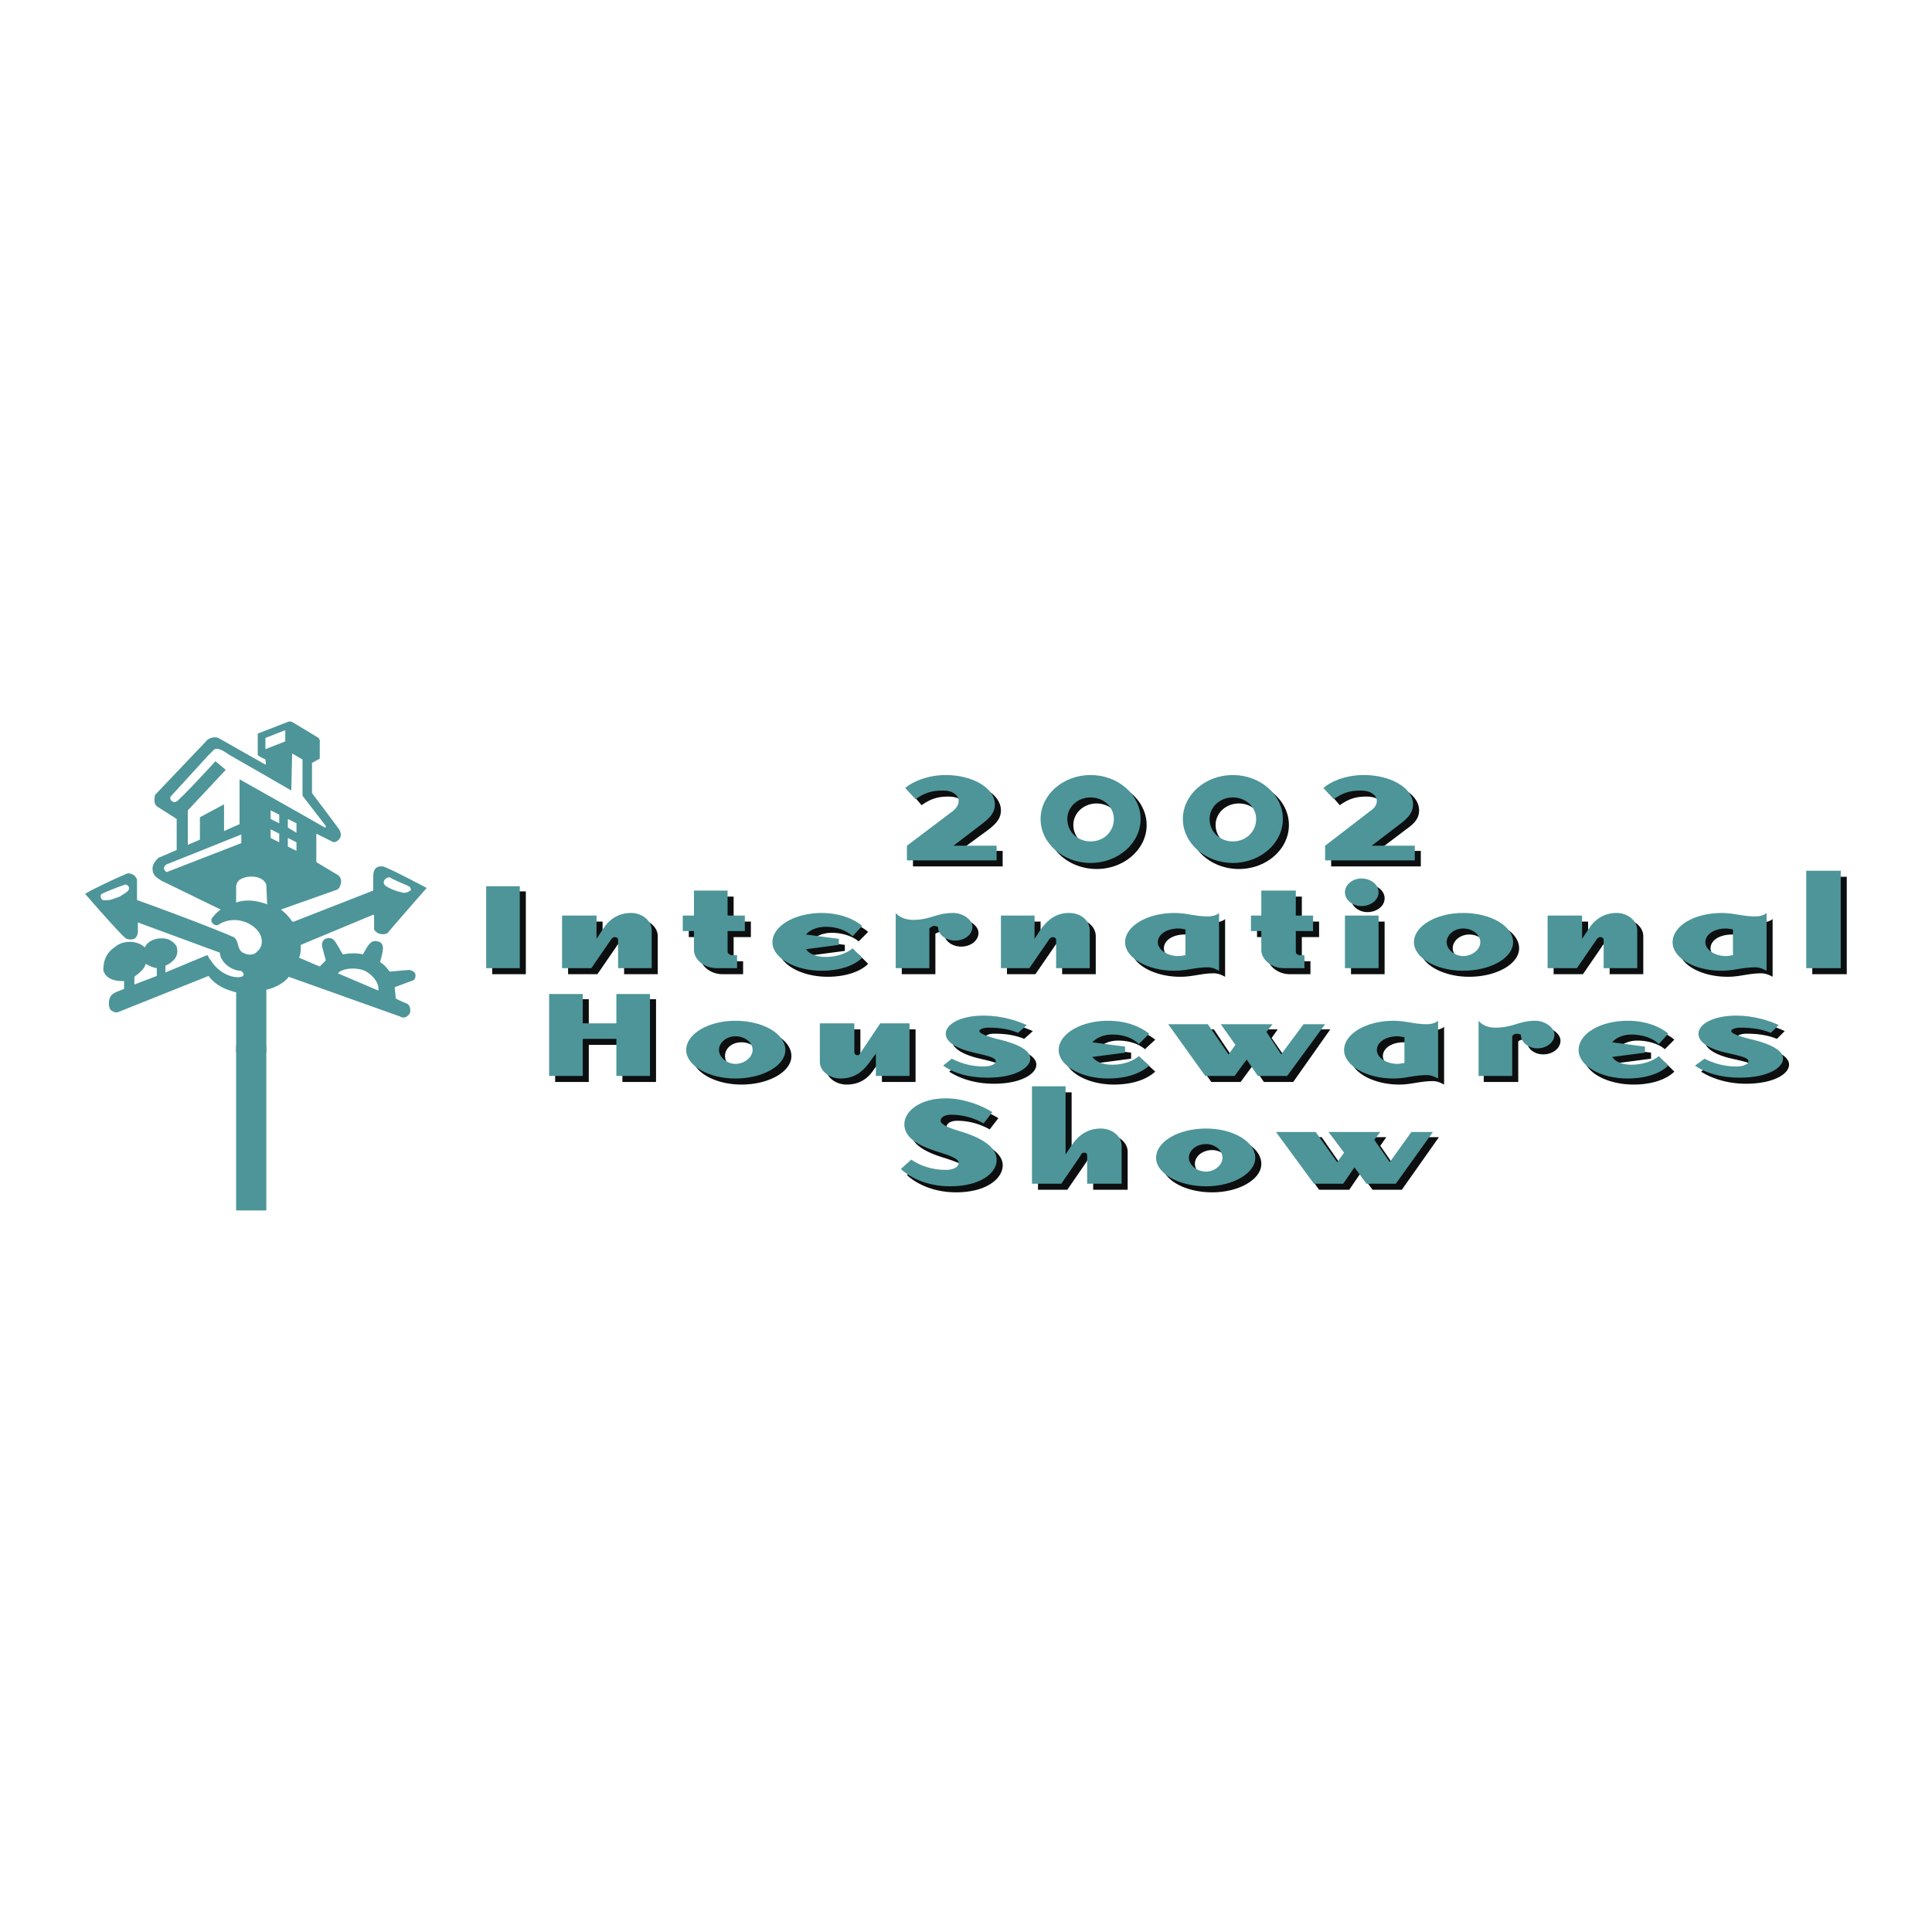
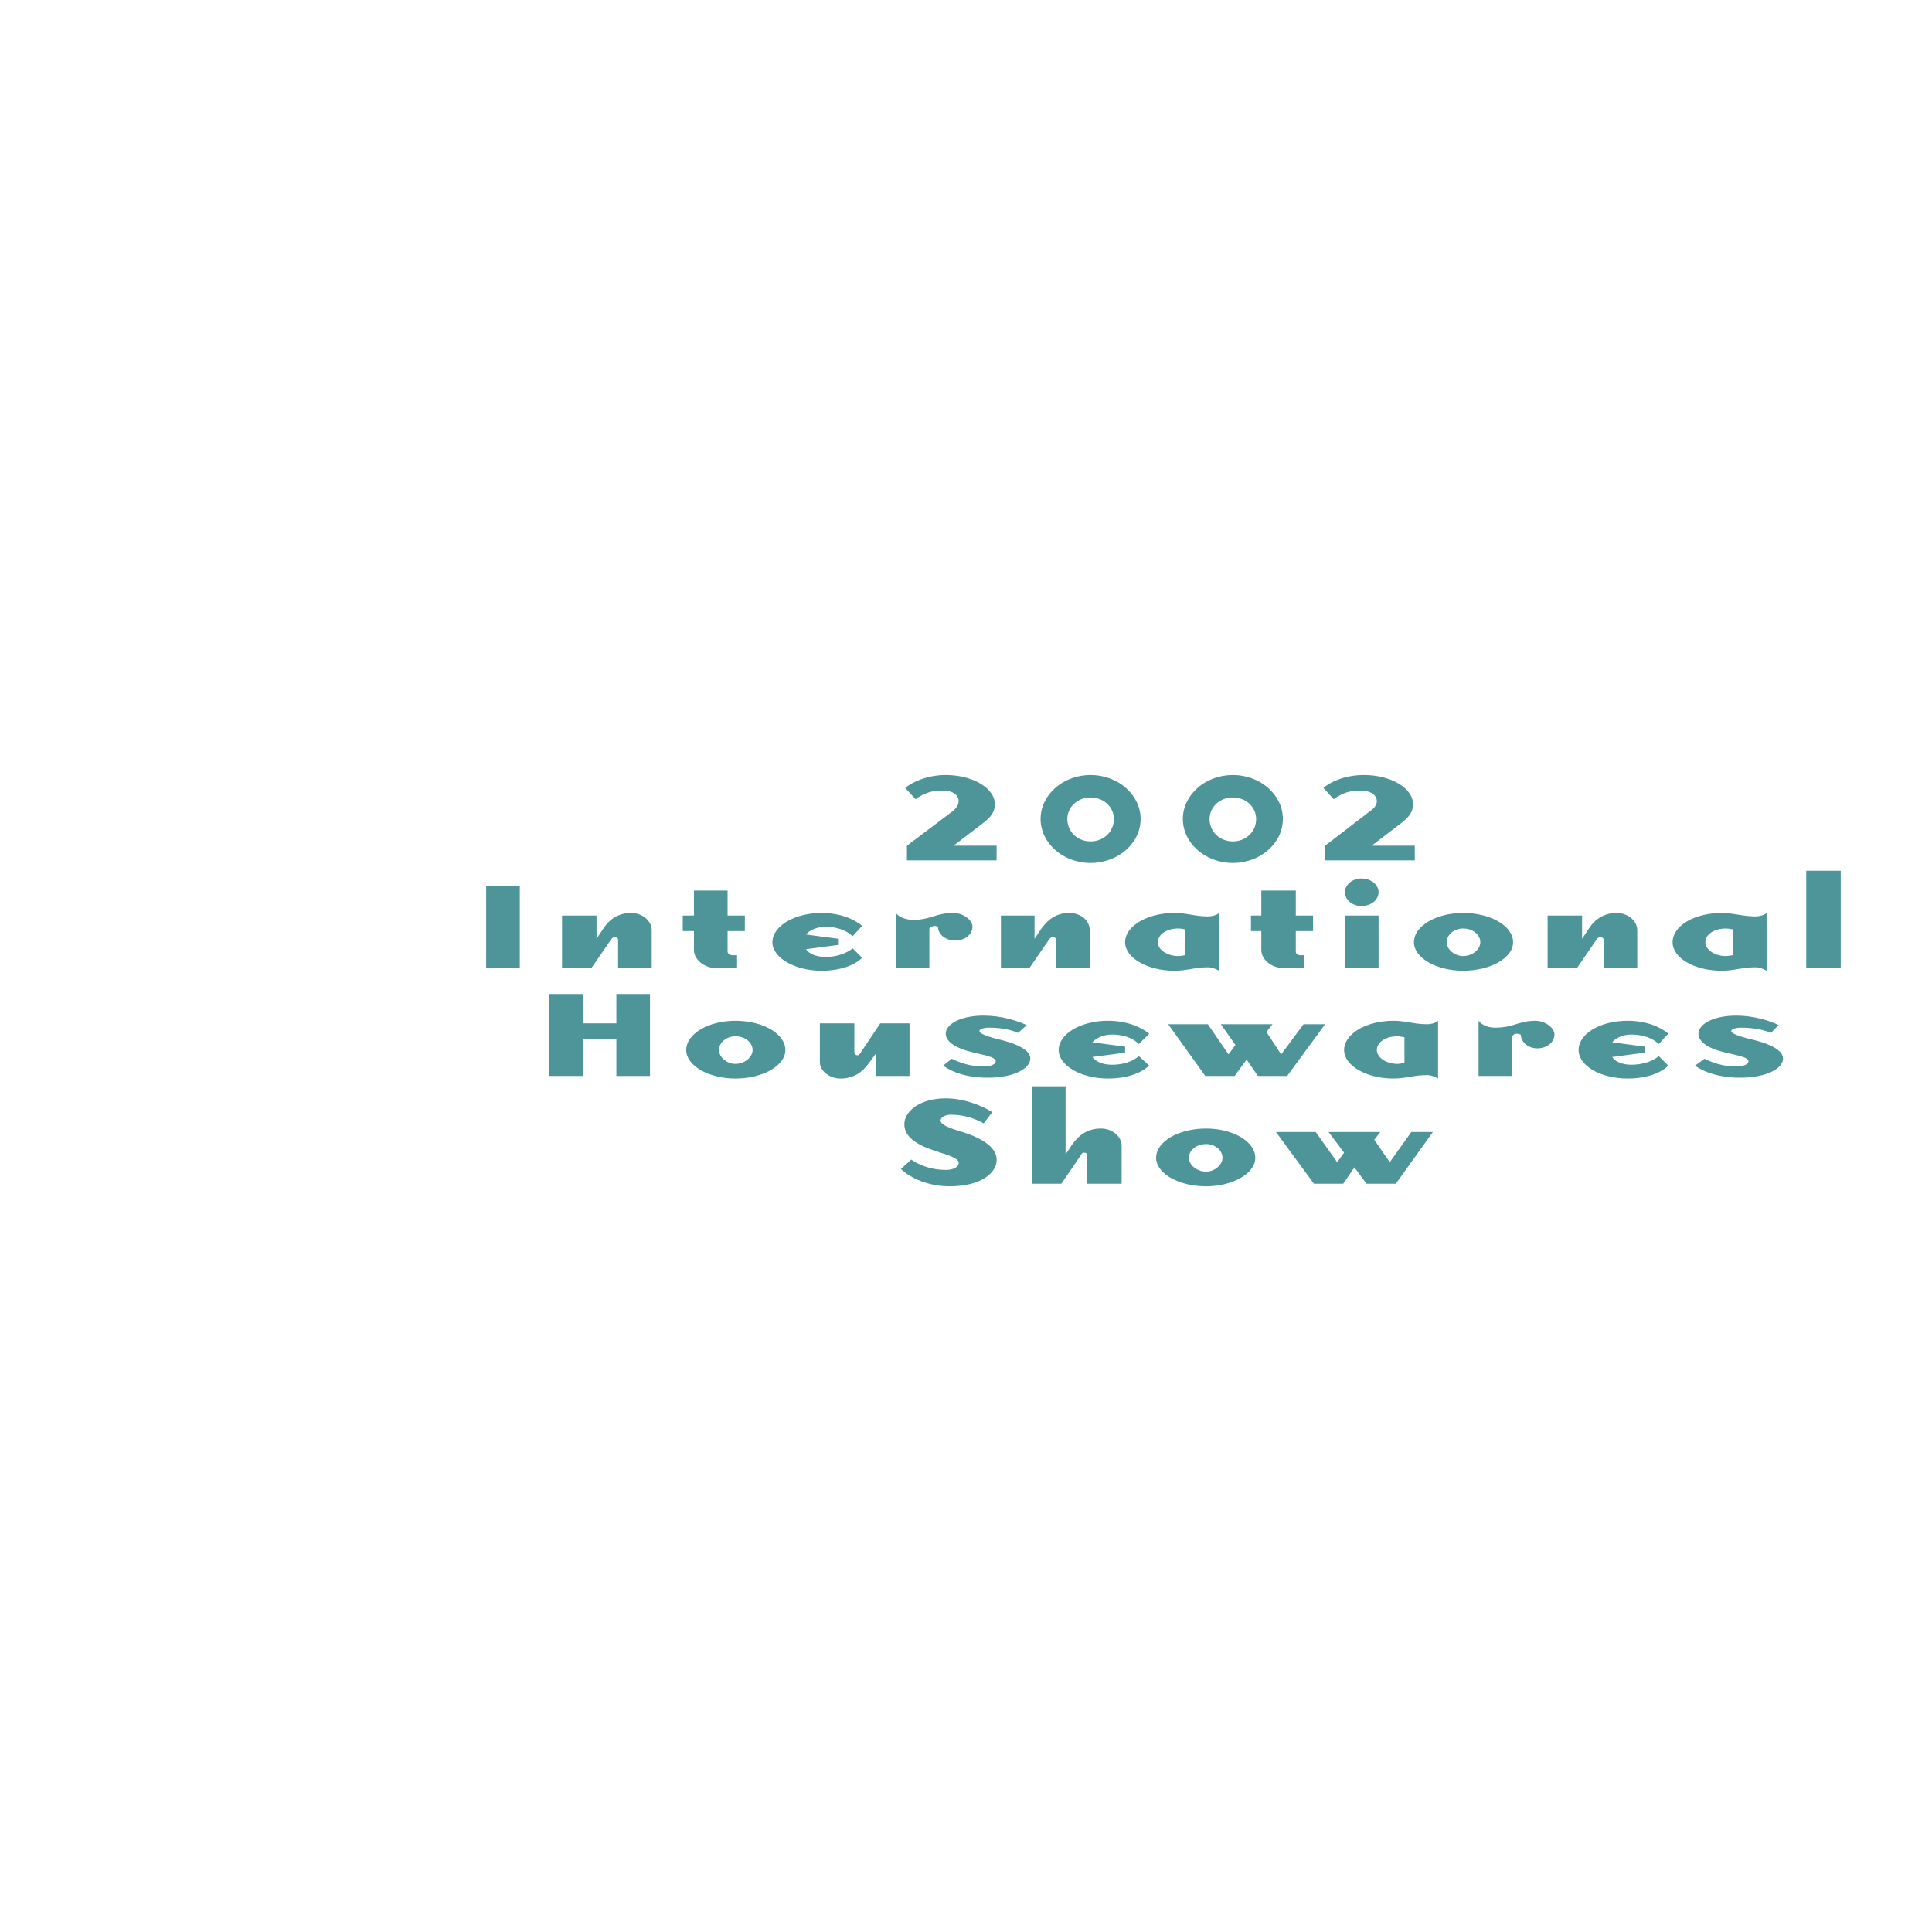
<svg xmlns="http://www.w3.org/2000/svg" width="2500" height="2500" viewBox="0 0 192.756 192.756">
  <g fill-rule="evenodd" clip-rule="evenodd">
-     <path fill="#fff" d="M0 0h192.756v192.756H0V0z" />
-     <path d="M26.569 88.249c-.344-.86-1.635-.947-2.409-.603-.43.172-.602.516-.602.86v1.548c.688-.258 1.721-.344 3.097.172l-.086-1.977zm-10.925 8.345c-.516-.086-.774-.259-1.118-.431-.086.517-.688.946-1.119 1.29v.775l2.237-.861v-.773zm25.119-8.173c-.086-.086-1.635-.688-1.807-.86-.344-.172-1.032.43-.43.86.43.258 1.032.516 1.548.602.172.086.517.086.86-.172.087 0 .087-.344-.171-.43zm-27.958 0c-.086-.086-.172-.172-.258-.172-.172 0-2.323.86-2.409.946-.172.172-.085.344 0 .517.172.172.43.086.774.086.344-.086.774-.258 1.032-.344.345-.259 1.205-.603.861-1.033zM37.752 98.83c.086-.773-.516-1.463-1.205-1.893-.688-.43-2.323-.43-2.839.172l4.044 1.721zm-20.99-11.872l7.312-2.839v-.86l-7.312 2.925s-.172 0-.344.258c-.086.172-.086.258 0 .344.086.172.172.258.344.172zm9.721-12.215l1.979-.774v-1.118l-1.979.774v1.118zm-3.699.516c-.344-.258-1.205-.86-1.548-.344l-.517.516s-2.667 2.925-3.699 4.043c-.086.172 0 .431.258.517.172.086.258 0 .43-.086 1.291-1.205 3.785-3.958 3.785-3.958l1.032.86-3.785 4.043v3.441l1.204-.516v-2.237l2.409-1.291v2.667l1.548-.688v-4.473s5.677 3.183 8.516 4.817c.086 0 .086-.085.086-.172l-2.323-3.011v-3.613l-1.032-.602-.086 3.699c-2.062-1.204-6.278-3.612-6.278-3.612zm6.28-3.269c.602.344 2.581 1.548 2.581 1.548.344.172.258.516.258.516v1.634l-.774.431v3.011s2.667 3.527 2.753 3.699c.172.344.172.688-.086.946-.172.172-.431.344-.688.172l-1.548-.774v2.839l2.15 1.29c.258.172.43.603.258.947 0 .172-.172.43-.344.516l-5.592 1.979c.43.344.86.774 1.118 1.204h.172l7.915-3.097v-1.549c.086-.946.688-.86.946-.86.516.086 4.387 2.151 4.387 2.151s-3.699 4.215-3.871 4.473c-.344.258-1.118.172-1.376-.344v-1.376l-.086-.086-7.226 3.011c0 .43 0 .86-.172 1.291.688.258 1.376.602 2.064.861l.602-.603-.344-1.291c-.086-.344 0-.602.172-.774.172-.172.688-.258.946 0 .345.344.86 1.462.946 1.462.43-.086 1.291-.172 1.979 0 .344-.516.688-1.548 1.463-1.291.258 0 .516.258.516.517.085.258-.086.86-.258 1.548.43.258.688.603.946.947l1.979-.172c.344.086.603.258.603.516 0 .344-.086.516-.43.602l-1.634.604c0 .344.085.773.085 1.117.43.258 1.119.518 1.119.518.344.172.43.773.258 1.031-.172.258-.516.516-.946.258l-11.097-3.957c-.516.688-1.462 1.119-2.236 1.291v6.279h-3.011v-6.021c-1.032-.258-2.064-.688-2.752-1.635l-9.033 3.613c-.258.086-.602-.086-.774-.258-.172-.344-.172-.688-.086-1.033.172-.688.946-.773 1.462-1.031v-.775c-.688 0-1.462-.086-1.893-.688-.086-.172-.172-.258-.172-.43 0-1.119.43-1.807 1.205-2.323.688-.603 2.15-.688 2.925.085.344-.774 1.376-1.032 2.15-.86.43.086.86.43 1.032.774.172.602 0 1.118-.43 1.462-.172.172-.43.344-.688.43v.688l4.129-1.72c.172 0 .172.344.344.43.946 1.548 2.409 1.892 3.097 1.72.43-.086.172-.602-.172-.602-.774-.086-1.548-.603-1.892-1.376l-.086-.431-8.172-3.011v.774s.086.516-.344.86a1.193 1.193 0 0 1-.774 0c-.258 0-4.215-4.56-4.129-4.474-.086-.086 3.527-1.806 3.871-1.893.258-.172.516-.258.947 0 .172.086.344.431.344.431v2.064s6.452 2.322 9.635 3.699c.602.344.258 1.376 1.118 1.634.344.172.946.172 1.205-.172.43-.344.602-.86.43-1.462-.258-.86-1.205-1.463-2.064-1.635-.774-.172-1.635 0-2.237.43-.258.086-.516-.086-.602-.258-.086-.086-.086-.344 0-.43a4.03 4.03 0 0 1 .86-.86c-1.979-.946-3.872-1.893-5.85-2.839-.516-.344-.946-.516-.946-1.29 0-.517.602-1.033.602-1.033l1.807-.774v-3.097l-1.893-1.205c-.43-.258-.344-.86-.258-1.204l5.076-5.333c.344-.43 1.032-.516 1.376-.258l4.559 2.581c.086-.172 0-.258 0-.516-.344-.172-.774-.344-.774-.516v-2.064l3.097-1.205h.253v.002z" fill="#4d9599" />
    <path fill="#fff" d="M29.58 83.087v-.946l-.86-.43v.86l.86.516zM27.859 82.141v-.86l-.859-.43v.86l.859.43zM29.58 84.894v-.86l-.86-.43v.86l.86.43zM27.859 84.034v-.861l-.859-.43v.861l.859.43z" />
-     <path fill="#4d9599" d="M26.569 104.336v16.43h-3.011v-16.43h3.011z" />
-     <path d="M95.647 81.539l-4.56 3.355v1.548h8.948v-1.548h-4.302l2.925-2.151c.773-.602 1.203-1.118 1.203-1.893 0-1.634-2.236-2.924-4.903-2.924-1.806 0-3.355.688-4.043 1.204l1.032 1.204c.86-.602 1.549-.86 2.667-.86 1.204 0 1.634.603 1.634 1.032.001.345-.171.689-.601 1.033zM114.4 82.313c0-2.408-2.236-4.387-4.99-4.387-2.752 0-4.988 1.979-4.988 4.387 0 2.409 2.236 4.387 4.988 4.387 2.754 0 4.99-1.978 4.99-4.387zm-2.668 0c0 1.205-1.031 2.237-2.322 2.237-1.289 0-2.322-1.032-2.322-2.237 0-1.204 1.033-2.15 2.322-2.15 1.291 0 2.322.946 2.322 2.15zM128.594 82.313c0-2.408-2.236-4.387-4.988-4.387-2.754 0-4.99 1.979-4.99 4.387 0 2.409 2.236 4.387 4.99 4.387 2.751 0 4.988-1.978 4.988-4.387zm-2.666 0c0 1.205-1.033 2.237-2.322 2.237-1.291 0-2.324-1.032-2.324-2.237 0-1.204 1.033-2.15 2.324-2.15 1.289 0 2.322.946 2.322 2.15zM137.283 81.539l-4.475 3.355v1.548h8.947v-1.548h-4.301l2.838-2.151c.861-.602 1.291-1.118 1.291-1.893 0-1.634-2.236-2.924-4.904-2.924-1.891 0-3.354.688-4.043 1.204l1.033 1.204c.859-.602 1.549-.86 2.666-.86 1.205 0 1.635.603 1.635 1.032.001.345-.171.689-.687 1.033zM52.462 97.195v-8.258h-3.355v8.258h3.355zM61.495 94.443c.086-.172.258-.344.43-.344s.344.085.344.258v2.839h3.355V93.41c0-.946-.947-1.72-2.065-1.72-1.204 0-2.151.602-2.752 1.548l-.688 1.032v-2.323h-3.441v5.248h2.925l1.892-2.752zM73.194 95.561v-2.064h1.721v-1.549h-1.721v-2.495h-3.355v2.495h-1.118v1.549h1.118v1.892c0 .946 1.032 1.807 2.237 1.807h2.064v-1.291h-.516c-.171 0-.43-.172-.43-.344zM86.614 96.163l-.946-.946c-.602.516-1.634.86-2.667.86s-1.721-.344-1.979-.774l3.269-.431v-.602l-3.269-.43c.258-.344.946-.774 1.979-.774s2.064.344 2.667.86l.946-.946c-.774-.688-2.237-1.29-4.043-1.29-2.667 0-4.903 1.29-4.903 2.925 0 1.548 2.237 2.838 4.903 2.838 1.806 0 3.269-.515 4.043-1.29zM97.625 93.066c0-.688-.946-1.376-1.892-1.376-1.807 0-2.236.688-4.043.688-.688 0-1.377-.258-1.721-.688v5.505h3.355v-4.043c.172-.086.344-.172.516-.172s.258.086.344.086c0 .774.774 1.377 1.721 1.377s1.72-.603 1.72-1.377zM105.195 94.443c.086-.172.258-.344.43-.344.174 0 .344.085.344.258v2.839h3.355V93.41c0-.946-.859-1.72-2.064-1.72-1.203 0-2.064.602-2.752 1.548l-.689 1.032v-2.323h-3.354v5.248h2.838l1.892-2.752zM118.873 93.324v2.495c-.172.086-.344.172-.688.172-1.205 0-2.064-.688-2.064-1.376 0-.774.859-1.376 2.064-1.376.344-.001.516.085.688.085zm3.356 4.129V91.69c-.172.172-.602.344-1.119.344-1.289 0-2.064-.344-3.354-.344-2.668 0-4.904 1.29-4.904 2.925 0 1.548 2.236 2.838 4.904 2.838 1.289 0 2.064-.344 3.354-.344.517 0 .947.258 1.119.344zM129.885 95.561v-2.064h1.721v-1.549h-1.721v-2.495h-3.441v2.495h-1.031v1.549h1.031v1.892c0 .946 1.033 1.807 2.236 1.807h2.064v-1.291h-.43c-.257 0-.429-.172-.429-.344zM138.143 89.625c0-.774-.773-1.376-1.721-1.376-.859 0-1.633.602-1.633 1.376 0 .774.773 1.376 1.633 1.376.947 0 1.721-.602 1.721-1.376zm0 7.57v-5.248h-3.354v5.248h3.354zM151.562 94.615c0-1.635-2.236-2.925-4.988-2.925-2.668 0-4.904 1.29-4.904 2.925 0 1.548 2.236 2.838 4.904 2.838 2.752 0 4.988-1.29 4.988-2.838zm-3.269 0c0 .688-.773 1.376-1.719 1.376-.861 0-1.635-.688-1.635-1.376 0-.774.773-1.376 1.635-1.376.946-.001 1.719.601 1.719 1.376zM159.82 94.443c.086-.172.258-.344.432-.344.172 0 .344.085.344.258v2.839h3.355V93.41c0-.946-.947-1.72-2.066-1.72-1.203 0-2.15.602-2.752 1.548l-.688 1.032v-2.323h-3.441v5.248h2.926l1.89-2.752zM173.5 93.324v2.495a1.637 1.637 0 0 1-.689.172c-1.289 0-2.15-.688-2.15-1.376 0-.774.861-1.376 2.15-1.376.257-.001.515.085.689.085zm3.354 4.129V91.69c-.172.172-.602.344-1.117.344-1.291 0-2.15-.344-3.355-.344-2.754 0-4.904 1.29-4.904 2.925 0 1.548 2.15 2.838 4.904 2.838 1.205 0 2.064-.344 3.355-.344.515 0 .945.258 1.117.344zM184.252 97.195v-9.72h-3.441v9.72h3.441zM65.453 107.949v-8.26h-3.356v3.012h-3.354v-3.012h-3.356v8.26h3.356v-3.699h3.354v3.699h3.356zM78.958 105.367c0-1.635-2.237-2.924-4.989-2.924-2.667 0-4.903 1.289-4.903 2.924 0 1.549 2.236 2.84 4.903 2.84 2.752 0 4.989-1.291 4.989-2.84zm-3.269 0c0 .689-.774 1.377-1.72 1.377-.947 0-1.634-.688-1.634-1.377 0-.773.688-1.377 1.634-1.377s1.72.604 1.72 1.377zM91.346 107.949v-5.248h-2.925l-1.893 2.838c-.086.086-.172.346-.43.346-.172 0-.258-.174-.258-.26v-2.924h-3.441v3.871c0 .859.946 1.635 2.065 1.635 1.29 0 2.15-.604 2.752-1.549l.774-1.033v2.324h3.356zM103.389 106.314c.086-.689-.688-1.463-3.354-2.064-1.291-.344-1.721-.604-1.721-.775s.344-.344.859-.344c1.291 0 2.15.172 3.012.516l.859-.773c-.945-.43-2.494-.947-4.301-.947-2.323 0-3.786.861-3.786 1.807 0 .775.946 1.463 2.838 1.893 1.463.346 2.15.518 2.15.861 0 .258-.43.516-1.203.516-1.291 0-2.323-.344-3.183-.773l-.86.688c.946.602 2.409 1.205 4.473 1.205 2.668-.003 4.131-.95 4.217-1.81zM115.26 106.916l-1.031-.945c-.602.516-1.549.859-2.668.859-1.031 0-1.633-.344-1.979-.773l3.27-.432v-.602l-3.27-.43c.346-.344.947-.773 1.979-.773 1.119 0 2.066.344 2.668.859l1.031-.947c-.859-.688-2.236-1.289-4.129-1.289-2.666 0-4.902 1.289-4.902 2.924 0 1.549 2.236 2.84 4.902 2.84 1.892 0 3.269-.518 4.129-1.291zM126.873 103.561l.604-.86H122.4l1.463 2.151-.687.945-2.067-3.096h-3.957l3.7 5.248h2.925l1.203-1.635 1.12 1.635h2.923l3.7-5.248h-2.065l-2.236 3.096-1.549-2.236zM140.723 104.078v2.494c-.17.086-.43.172-.688.172-1.203 0-2.064-.688-2.064-1.377 0-.773.861-1.377 2.064-1.377.258 0 .518.088.688.088zm3.355 4.129v-5.764c-.172.172-.602.344-1.117.344-1.291 0-2.15-.344-3.355-.344-2.666 0-4.904 1.289-4.904 2.924 0 1.549 2.238 2.84 4.904 2.84 1.205 0 2.064-.344 3.355-.344.516 0 .945.258 1.117.344zM155.691 103.82c0-.689-.945-1.377-1.893-1.377-1.721 0-2.15.688-4.043.688-.688 0-1.291-.258-1.721-.688v5.506h3.441v-4.043c.086-.086.258-.174.43-.174s.26.088.432.088c0 .773.688 1.375 1.633 1.375.948 0 1.721-.601 1.721-1.375zM167.047 106.916l-.945-.945c-.604.516-1.635.859-2.754.859-.945 0-1.635-.344-1.893-.773l3.27-.432v-.602l-3.27-.43c.258-.344.947-.773 1.893-.773 1.119 0 2.15.344 2.754.859l.945-.947c-.773-.688-2.236-1.289-4.043-1.289-2.752 0-4.99 1.289-4.99 2.924 0 1.549 2.238 2.84 4.99 2.84 1.807 0 3.269-.518 4.043-1.291zM178.488 106.314c.086-.689-.688-1.463-3.355-2.064-1.375-.344-1.807-.604-1.807-.775s.346-.344.947-.344c1.203 0 2.15.172 3.01.516l.775-.773c-.861-.43-2.494-.947-4.215-.947-2.322 0-3.785.861-3.785 1.807 0 .775.859 1.463 2.752 1.893 1.549.346 2.236.518 2.236.861 0 .258-.43.516-1.203.516-1.291 0-2.322-.344-3.184-.773l-.945.688c.945.602 2.494 1.205 4.473 1.205 2.752-.003 4.215-.95 4.301-1.81zM100.035 116.379c.086-.945-.775-2.064-3.7-2.926-1.462-.43-1.893-.773-1.893-1.031 0-.344.43-.602 1.032-.602 1.291 0 2.322.344 3.27.859l.859-1.119c-.945-.602-2.752-1.375-4.645-1.375-2.581 0-4.129 1.289-4.129 2.58 0 1.119.946 1.979 3.097 2.668 1.635.516 2.323.773 2.323 1.203 0 .344-.43.688-1.291.688-1.376 0-2.581-.43-3.441-1.031l-1.032.945c1.032.947 2.752 1.721 4.903 1.721 2.926 0 4.559-1.289 4.647-2.58zM108.379 115.949c.086-.172.172-.344.344-.344s.344.086.344.258v2.838h3.441v-3.785c0-.945-.947-1.721-2.064-1.721-1.291 0-2.15.604-2.84 1.549l-.688 1.033v-6.797h-3.355v9.721h2.926l1.892-2.752zM125.842 116.121c0-1.635-2.236-2.926-4.904-2.926-2.752 0-4.988 1.291-4.988 2.926 0 1.549 2.236 2.838 4.988 2.838 2.667 0 4.904-1.289 4.904-2.838zm-3.27 0c0 .688-.773 1.377-1.635 1.377-.945 0-1.721-.689-1.721-1.377 0-.775.775-1.377 1.721-1.377.862 0 1.635.602 1.635 1.377zM137.713 114.314l.601-.861h-5.16l1.547 2.152-.687.946-2.151-3.098h-3.957l3.699 5.248h3.01l1.119-1.635 1.205 1.635h2.924l3.699-5.248h-2.15l-2.15 3.098-1.549-2.237z" fill="#0c0e0f" />
    <path d="M95.044 80.937l-4.559 3.441v1.462h8.946v-1.462H95.13l2.924-2.236c.775-.602 1.205-1.118 1.205-1.893 0-1.634-2.236-2.925-4.903-2.925-1.807 0-3.355.688-4.043 1.291l1.033 1.118c.86-.602 1.548-.86 2.752-.86 1.119 0 1.549.602 1.549 1.033 0 .343-.172.686-.603 1.031zM113.799 81.711c0-2.409-2.238-4.387-4.99-4.387s-4.99 1.979-4.99 4.387 2.238 4.387 4.99 4.387 4.99-1.978 4.99-4.387zm-2.668 0c0 1.291-1.031 2.237-2.322 2.237s-2.322-.946-2.322-2.237c0-1.205 1.031-2.15 2.322-2.15s2.322.945 2.322 2.15zM127.992 81.711c0-2.409-2.236-4.387-4.99-4.387-2.752 0-4.988 1.979-4.988 4.387s2.236 4.387 4.988 4.387c2.754 0 4.99-1.978 4.99-4.387zm-2.666 0c0 1.291-1.033 2.237-2.324 2.237-1.289 0-2.322-.946-2.322-2.237 0-1.205 1.033-2.15 2.322-2.15 1.291 0 2.324.945 2.324 2.15zM136.68 80.937l-4.473 3.441v1.462h8.947v-1.462h-4.301l2.924-2.236c.775-.602 1.205-1.118 1.205-1.893 0-1.634-2.236-2.925-4.904-2.925-1.893 0-3.355.688-4.043 1.291l1.033 1.118c.859-.602 1.547-.86 2.666-.86 1.205 0 1.635.602 1.635 1.033 0 .343-.172.686-.689 1.031zM51.86 96.594v-8.173h-3.355v8.173h3.355zM60.893 93.84c.086-.172.258-.344.43-.344s.344.086.344.258v2.839h3.354v-3.786c0-.946-.946-1.721-2.064-1.721-1.204 0-2.15.603-2.753 1.549l-.688 1.032v-2.323h-3.441v5.248H59l1.893-2.752zM72.592 94.958v-2.064h1.721v-1.548h-1.721v-2.495h-3.355v2.495h-1.119v1.548h1.119v1.893c0 .946 1.032 1.807 2.237 1.807h2.064v-1.291h-.517c-.17 0-.429-.172-.429-.345zM86.012 95.561l-.946-.946c-.602.516-1.635.86-2.667.86s-1.72-.344-1.979-.774l3.269-.43v-.602l-3.269-.43c.258-.344.946-.774 1.979-.774s2.065.344 2.667.946l.946-1.032c-.774-.688-2.237-1.291-4.043-1.291-2.667 0-4.904 1.291-4.904 2.925 0 1.549 2.237 2.839 4.904 2.839 1.806 0 3.269-.517 4.043-1.291zM97.023 92.464c0-.688-.947-1.376-1.893-1.376-1.807 0-2.237.688-4.043.688-.688 0-1.376-.258-1.72-.688v5.506h3.355v-3.958c.172-.172.344-.258.516-.258.172 0 .259.086.344.086 0 .774.774 1.376 1.721 1.376s1.72-.602 1.72-1.376zM104.594 93.84c.086-.172.258-.344.43-.344s.344.086.344.258v2.839h3.355v-3.786c0-.946-.859-1.721-2.064-1.721s-2.064.603-2.754 1.549l-.688 1.032v-2.323h-3.355v5.248h2.84l1.892-2.752zM118.271 92.722v2.581c-.172 0-.344.085-.688.085-1.205 0-2.066-.688-2.066-1.376 0-.774.861-1.376 2.066-1.376.345 0 .517.086.688.086zm3.356 4.13v-5.764c-.172.172-.604.344-1.119.344-1.291 0-2.064-.344-3.355-.344-2.666 0-4.902 1.291-4.902 2.925 0 1.549 2.236 2.839 4.902 2.839 1.291 0 2.064-.344 3.355-.344.515 0 .947.258 1.119.344zM129.283 94.958v-2.064h1.721v-1.548h-1.721v-2.495h-3.441v2.495h-1.033v1.548h1.033v1.893c0 .946 1.031 1.807 2.236 1.807h2.064v-1.291h-.43c-.257 0-.429-.172-.429-.345zM137.541 89.023c0-.774-.773-1.376-1.721-1.376-.859 0-1.635.603-1.635 1.376 0 .774.775 1.376 1.635 1.376.948 0 1.721-.602 1.721-1.376zm0 7.571v-5.248h-3.355v5.248h3.355zM150.961 94.012c0-1.634-2.236-2.925-4.99-2.925-2.666 0-4.902 1.291-4.902 2.925 0 1.549 2.236 2.839 4.902 2.839 2.754.001 4.99-1.29 4.99-2.839zm-3.27 0c0 .688-.773 1.376-1.721 1.376-.859 0-1.635-.688-1.635-1.376 0-.774.775-1.376 1.635-1.376.948 0 1.721.602 1.721 1.376zM159.219 93.84c.086-.172.258-.344.43-.344s.346.086.346.258v2.839h3.354v-3.786c0-.946-.945-1.721-2.064-1.721-1.205 0-2.15.603-2.752 1.549l-.689 1.032v-2.323h-3.439v5.248h2.924l1.89-2.752zM172.896 92.722v2.581c-.172 0-.43.085-.688.085-1.205 0-2.064-.688-2.064-1.376 0-.774.859-1.376 2.064-1.376.259 0 .517.086.688.086zm3.356 4.13v-5.764c-.172.172-.602.344-1.119.344-1.289 0-2.15-.344-3.354-.344-2.754 0-4.904 1.291-4.904 2.925 0 1.549 2.15 2.839 4.904 2.839 1.203 0 2.064-.344 3.354-.344.517 0 .947.258 1.119.344zM183.65 96.594v-9.721h-3.441v9.721h3.441zM64.85 107.346v-8.172h-3.355v2.926H58.14v-2.926h-3.355v8.172h3.355v-3.7h3.355v3.7h3.355zM78.356 104.766c0-1.635-2.236-2.924-4.99-2.924-2.667 0-4.903 1.289-4.903 2.924 0 1.549 2.237 2.838 4.903 2.838 2.754 0 4.99-1.29 4.99-2.838zm-3.269 0c0 .688-.774 1.377-1.721 1.377-.86 0-1.634-.689-1.634-1.377 0-.775.774-1.377 1.634-1.377.947 0 1.721.601 1.721 1.377zM90.743 107.346V102.1h-2.924l-1.893 2.838c-.086.086-.172.344-.344.344-.258 0-.344-.172-.344-.258V102.1h-3.441v3.871c0 .859.946 1.633 2.064 1.633 1.291 0 2.151-.602 2.839-1.547l.688-.947v2.236h3.355zM102.787 105.711c.086-.688-.688-1.461-3.355-2.064-1.291-.344-1.721-.602-1.721-.773s.344-.344.947-.344c1.203 0 2.064.172 2.924.516l.861-.773c-.947-.43-2.496-.947-4.303-.947-2.322 0-3.784.861-3.784 1.807 0 .775.946 1.463 2.839 1.893 1.549.344 2.15.516 2.15.861 0 .258-.43.516-1.205.516-1.29 0-2.322-.344-3.182-.775l-.86.689c.946.688 2.409 1.203 4.474 1.203 2.666-.002 4.129-.948 4.215-1.809zM114.658 106.314l-1.031-.947c-.604.518-1.549.861-2.668.861-1.031 0-1.635-.344-1.979-.775l3.27-.43v-.602l-3.27-.432c.344-.344.947-.773 1.979-.773 1.119 0 2.064.344 2.668.947l1.031-1.033c-.859-.688-2.236-1.289-4.129-1.289-2.666 0-4.904 1.289-4.904 2.924 0 1.549 2.238 2.838 4.904 2.838 1.893.001 3.27-.515 4.129-1.289zM126.357 102.959l.602-.773h-5.16l1.461 2.064-.688.945-2.064-3.009h-3.957l3.699 5.16h2.926l1.203-1.635 1.119 1.635h2.924l3.785-5.16h-2.15l-2.237 3.009-1.463-2.236zM140.121 103.475v2.582c-.172 0-.43.086-.688.086-1.205 0-2.064-.689-2.064-1.377 0-.775.859-1.377 2.064-1.377.258 0 .516.086.688.086zm3.356 4.129v-5.762c-.172.172-.602.344-1.119.344-1.289 0-2.064-.344-3.354-.344-2.668 0-4.904 1.289-4.904 2.924 0 1.549 2.236 2.838 4.904 2.838 1.289 0 2.064-.344 3.354-.344.517 0 .947.258 1.119.344zM155.09 103.217c0-.688-.945-1.375-1.893-1.375-1.721 0-2.15.688-4.043.688-.689 0-1.291-.258-1.635-.688v5.504h3.355v-3.957c.086-.172.258-.258.516-.258.086 0 .258.086.344.086 0 .773.775 1.377 1.635 1.377.947 0 1.721-.604 1.721-1.377zM166.445 106.314l-.947-.947c-.602.518-1.635.861-2.752.861-.947 0-1.635-.344-1.893-.775l3.27-.43v-.602l-3.27-.432c.258-.344.945-.773 1.893-.773 1.117 0 2.15.344 2.752.947l.947-1.033c-.775-.688-2.236-1.289-4.043-1.289-2.754 0-4.904 1.289-4.904 2.924 0 1.549 2.15 2.838 4.904 2.838 1.807.001 3.268-.515 4.043-1.289zM177.887 105.711c.086-.688-.689-1.461-3.355-2.064-1.377-.344-1.807-.602-1.807-.773s.344-.344.947-.344c1.203 0 2.15.172 3.01.516l.775-.773c-.861-.43-2.496-.947-4.217-.947-2.322 0-3.785.861-3.785 1.807 0 .775.861 1.463 2.754 1.893 1.549.344 2.236.516 2.236.861 0 .258-.43.516-1.205.516-1.289 0-2.322-.344-3.182-.775l-.947.689c.947.688 2.496 1.203 4.475 1.203 2.752-.002 4.215-.948 4.301-1.809zM99.432 115.863c.086-1.033-.773-2.15-3.699-3.012-1.462-.43-1.893-.773-1.893-1.031 0-.346.43-.604 1.032-.604 1.29 0 2.323.344 3.268.861l.861-1.119c-.947-.602-2.753-1.377-4.646-1.377-2.581 0-4.129 1.291-4.129 2.582 0 1.117.946 1.979 3.097 2.666 1.634.516 2.323.775 2.323 1.205 0 .344-.43.688-1.291.688-1.376 0-2.581-.43-3.441-1.031l-1.032.945c1.032.947 2.753 1.721 4.903 1.721 3.012 0 4.561-1.291 4.647-2.494zM107.775 115.346c.088-.172.174-.344.346-.344.258 0 .344.086.344.258v2.84h3.441v-3.785c0-.947-.947-1.721-2.064-1.721-1.291 0-2.152.602-2.84 1.549l-.688 1.031v-6.795h-3.355v9.721h2.926l1.89-2.754zM125.24 115.518c0-1.633-2.238-2.924-4.904-2.924-2.752 0-4.99 1.291-4.99 2.924 0 1.549 2.238 2.84 4.99 2.84 2.666-.001 4.904-1.292 4.904-2.84zm-3.269 0c0 .689-.775 1.377-1.635 1.377-.945 0-1.721-.688-1.721-1.377 0-.773.775-1.375 1.721-1.375.859 0 1.635.601 1.635 1.375zM137.111 113.713l.602-.775h-5.162l1.549 2.064-.688.947-2.15-3.011h-3.957l3.785 5.162h2.924l1.119-1.635 1.203 1.635h2.926l3.699-5.162h-2.15l-2.153 3.011-1.547-2.236z" fill="#4d9599" />
  </g>
</svg>